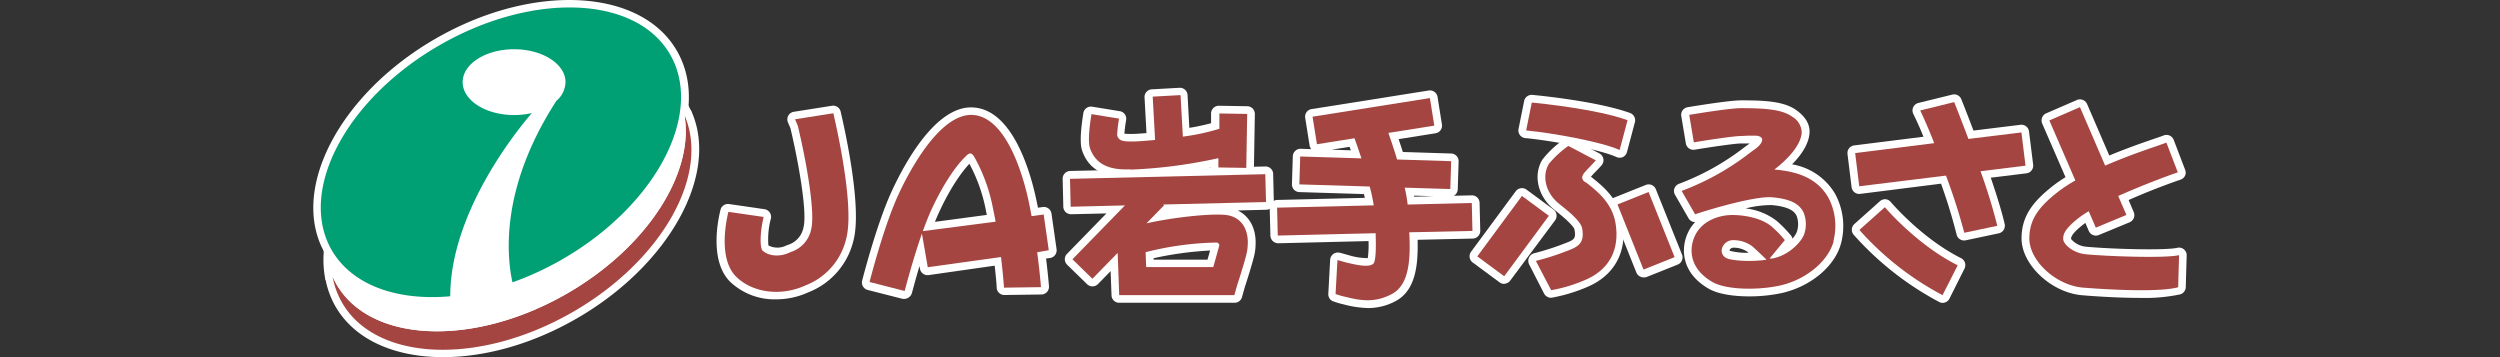
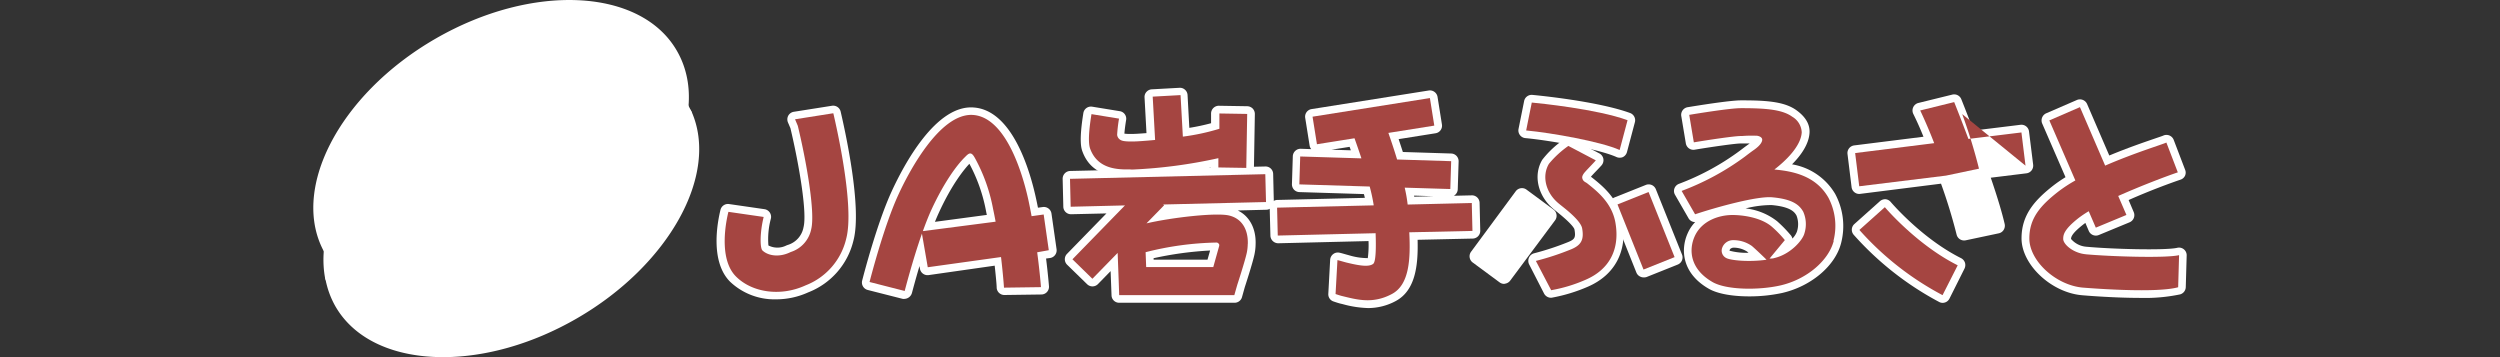
<svg xmlns="http://www.w3.org/2000/svg" id="レイヤー_1" data-name="レイヤー 1" width="490" height="70" viewBox="0 0 490 70">
  <rect x="0" y="0" width="490" height="70" fill="#333333" stroke="none" />
  <defs>
    <style>.cls-1{fill:#fff;}.cls-2{fill:#a54541;}.cls-3{fill:#009f74;}</style>
  </defs>
  <path class="cls-1" d="M134.13,22.5c2,11.27-7.15,25.86-22.93,35-18.32,10.57-38.58,9.77-45.26-1.8-.28-.49-.52-1-.75-1.48a15.86,15.86,0,0,0,1.86,5.11c6.68,11.56,26.94,12.37,45.26,1.8,17.54-10.13,26.94-27,21.82-38.61" />
  <path class="cls-1" d="M86.84,70c-9.42,0-17.29-3.35-21.09-9.94a17.17,17.17,0,0,1-2-5.6,1.51,1.51,0,0,1,2.87-.87,14,14,0,0,0,.67,1.34c6.25,10.82,25.63,11.38,43.19,1.24,14.83-8.56,24.16-22.6,22.2-33.4a1.51,1.51,0,0,1,2.87-.88C141,34.2,131.1,52,113.06,62.41,104.25,67.5,95,70,86.84,70ZM75.36,64.78c8.91,4.2,23.06,2.6,36.19-5a52.81,52.81,0,0,0,17-15.28A57,57,0,0,1,112,58.79C99.08,66.22,85.18,68.13,75.36,64.78Z" />
  <path class="cls-1" d="M134.13,22.5c-.23-.5-.47-1-.75-1.48-4-7-13-10-23.59-9a13,13,0,0,0-8.94-3.13c-6,0-10.89,3.25-10.89,7.26A5.1,5.1,0,0,0,90.34,18c-.74.39-1.48.79-2.22,1.22-15.79,9.12-25,23.71-22.93,35,.23.5.47,1,.75,1.48,6.68,11.57,26.94,12.37,45.26,1.8,15.78-9.12,25-23.71,22.93-35" />
  <path class="cls-1" d="M85.73,66.37c-9.42,0-17.29-3.35-21.09-9.93a18,18,0,0,1-.83-1.64,2.07,2.07,0,0,1-.1-.33c-2.22-12.21,7.51-27.24,23.66-36.56.39-.23.79-.45,1.19-.67a6.09,6.09,0,0,1-.1-1.13c0-4.92,5.44-8.77,12.39-8.77a15,15,0,0,1,9.46,3.08c11.2-.9,20.28,2.75,24.37,9.85a14.32,14.32,0,0,1,.83,1.62,2.19,2.19,0,0,1,.1.34c2.22,12.2-7.51,27.23-23.66,36.56C103.14,63.87,93.86,66.37,85.73,66.37ZM66.65,53.75c.18.4.38.79.6,1.18,6.25,10.82,25.63,11.38,43.19,1.24C125.19,47.66,134.5,33.72,132.67,23a12.68,12.68,0,0,0-.6-1.17c-3.57-6.19-11.84-9.28-22.13-8.3a1.48,1.48,0,0,1-1.19-.41,11.57,11.57,0,0,0-7.9-2.71c-5.08,0-9.38,2.63-9.38,5.75a3.43,3.43,0,0,0,.27,1.32,1.52,1.52,0,0,1-.7,1.91c-.72.38-1.44.77-2.16,1.18C74.13,29,64.82,43,66.65,53.75Z" />
  <path class="cls-1" d="M131.35,10.69C124.68-.87,104.42-1.68,86.1,8.89S58.36,37.41,65,49c4,6.92,12.85,10,23.25,9.07,0-16.57,13.28-32.77,16-35.91a15.61,15.61,0,0,1-3.49.39c-5.56,0-10.08-2.88-10.08-6.45s4.52-6.45,10.08-6.45,10.08,2.89,10.08,6.45a5,5,0,0,1-1.79,3.67c-11,17-9.76,30.28-8.61,35.57a59.39,59.39,0,0,0,9.81-4.54C128.6,40.21,138,22.26,131.35,10.69" />
  <path class="cls-1" d="M84.81,59.72c-9.67,0-17.4-3.61-21.08-10C56.64,37.47,66.34,18.56,85.35,7.59s40.23-9.92,47.31,2.35h0c3.5,6.05,3.1,13.82-1.13,21.87-4.11,7.82-11.39,15-20.49,20.28A60.72,60.72,0,0,1,101,56.74a1.5,1.5,0,0,1-2-1.1c-1-4.72-2.29-16.73,6.07-32.11-3.25,3.83-15.32,19.06-15.3,34.52a1.5,1.5,0,0,1-1.37,1.51C87.18,59.66,86,59.72,84.81,59.72ZM111.68,3c-7.6,0-16.42,2.4-24.82,7.25-17.57,10.14-26.77,27.2-20.52,38,3.37,5.83,11,8.92,20.45,8.42C87.36,43,96.13,30,100.79,24c-6.49,0-11.58-3.5-11.58-8s5.09-8,11.59-8,11.59,3.5,11.59,8a6.44,6.44,0,0,1-2.13,4.64c-9.54,14.85-9.49,26.8-8.62,32.56a57.75,57.75,0,0,0,7.89-3.81c8.62-5,15.48-11.74,19.33-19.06,3.73-7.1,4.15-13.84,1.19-19C126.79,5.8,120,3,111.68,3Zm-7.39,17.68a1.53,1.53,0,0,1,1.3.73,1.55,1.55,0,0,1,.21.89c.62-1.09,1.29-2.2,2-3.32a1.68,1.68,0,0,1,.24-.29,3.61,3.61,0,0,0,1.31-2.56c0-2.68-3.92-4.94-8.57-4.94s-8.57,2.26-8.57,4.94S96.16,21,100.8,21a14.08,14.08,0,0,0,3.15-.35A1.32,1.32,0,0,1,104.29,20.63Z" />
  <path class="cls-1" d="M163.3,22.2l-7.47,1.18.54,1.28C158,31.4,159.82,41.57,159,44.91a5.92,5.92,0,0,1-4,4.48l-.2.09c-2.13,1-4.26.65-5.35-.38-.52-.47-.52-3.57.23-6.58l-6.91-1c-.38,1.49-2.06,9.13,1.48,12.67,3.18,3.18,8.71,3.93,13.44,1.83l.18-.08a13,13,0,0,0,8-9.21c1.62-6.23-1.83-21.49-2.53-24.49" />
  <path class="cls-1" d="M152.1,58.67a12.64,12.64,0,0,1-9-3.45c-4-4-2.45-11.82-1.88-14.11A1.51,1.51,0,0,1,142.94,40L149.85,41a1.52,1.52,0,0,1,1.24,1.86,15.42,15.42,0,0,0-.48,5.25,3.88,3.88,0,0,0,3.52,0l.2-.08a4.46,4.46,0,0,0,3.16-3.49c.72-2.78-.81-12-2.56-19.4L154.44,24a1.55,1.55,0,0,1,.06-1.33,1.51,1.51,0,0,1,1.09-.76l7.47-1.18a1.51,1.51,0,0,1,1.71,1.15c1,4.3,4.17,18.84,2.52,25.21a14.5,14.5,0,0,1-8.87,10.21l-.18.08A15.17,15.17,0,0,1,152.1,58.67Zm-8.2-15.49c-.45,2.47-1,7.53,1.37,9.9,2.74,2.75,7.58,3.37,11.75,1.52l.2-.08a11.45,11.45,0,0,0,7.15-8.2c1.11-4.29-.44-14.45-2.23-22.41l-4.23.67c.75,3.24,3.65,16.28,2.5,20.71a7.33,7.33,0,0,1-4.85,5.48l-.19.09c-2.57,1.14-5.38.87-7-.67-1.21-1.09-.87-4.4-.52-6.41Zm6.75,5.12Zm-.24-.32,0,0Z" />
  <path class="cls-1" d="M203.29,49.45c.51,3.87.73,6.63.74,6.83l-7.25.1c0-.05-.16-2.46-.58-6l-14.36,2-1.14-6.59c-1.86,5.29-3.36,11.17-3.38,11.24l-6.89-1.76c.12-.44,2.81-11,5.69-17.19,1.73-3.77,7.93-16,14.6-15.55,6.87.49,10.06,13,10.88,16.84.21,1,.41,2,.59,3l2.37-.33,1,7Zm-8.15-6c-.15-.83-.32-1.68-.5-2.52A33.29,33.29,0,0,0,191.1,31c-.24-.43-.51-.88-.89-.92s-.76.4-1.12.75c-1.66,1.65-4.09,5-6.52,10.25-.57,1.24-1.14,2.7-1.69,4.22Z" />
  <path class="cls-1" d="M177.29,58.58a1.41,1.41,0,0,1-.35,0l-6.88-1.75A1.51,1.51,0,0,1,169,54.94c.29-1.15,2.94-11.32,5.78-17.46,2.35-5.11,8.63-17,16.08-16.41,7.71.55,11.13,12.79,12.24,18,.12.54.23,1.09.34,1.64l.94-.13a1.51,1.51,0,0,1,1.71,1.28l1,7a1.52,1.52,0,0,1-1.29,1.71l-.77.1c.4,3.23.57,5.4.57,5.43a1.52,1.52,0,0,1-.39,1.13,1.5,1.5,0,0,1-1.1.49l-7.25.1h0a1.51,1.51,0,0,1-1.51-1.38c0-.56-.15-2.16-.39-4.37L182,53.92a1.51,1.51,0,0,1-1.69-1.24l-.09-.53c-.72,2.42-1.25,4.42-1.47,5.24A1.59,1.59,0,0,1,177.29,58.58Zm-5-4.35,4,1c.62-2.25,1.74-6.22,3-9.91a1.89,1.89,0,0,1,.11-.25,2.86,2.86,0,0,1,.07-.28c.61-1.7,1.2-3.16,1.74-4.34,3-6.5,5.77-9.64,6.82-10.68l.15-.15a2.76,2.76,0,0,1,2-1.05h.15a2.81,2.81,0,0,1,2.06,1.7,34.47,34.47,0,0,1,3.7,10.28c.18.87.35,1.72.5,2.57a1.5,1.5,0,0,1-1.28,1.76l-13,1.74.71,4.09L196,48.94a1.52,1.52,0,0,1,1.71,1.31c.23,1.91.38,3.49.47,4.6l4.21-.05c-.11-1.2-.3-3-.59-5.15A1.51,1.51,0,0,1,203.08,48l.75-.11-.56-4.05-.87.12a1.5,1.5,0,0,1-1.69-1.22c-.18-1-.38-2-.59-3-1.56-7.35-4.88-15.32-9.51-15.65s-9.91,7.7-13.12,14.67A114.38,114.38,0,0,0,172.28,54.23ZM190,32.1c-1,1.08-3.39,3.92-6,9.63-.24.52-.49,1.1-.75,1.75l10.17-1.36c-.07-.3-.13-.61-.19-.92A31.93,31.93,0,0,0,190,32.1Z" />
  <path class="cls-1" d="M221.54,33.23H222A96.71,96.71,0,0,0,238.8,31l0,1.82,5.47.09.18-10.58L239,22.24l0,3a42.94,42.94,0,0,1-7.16,1.54l-.45-8.14-5.46.3.47,8.49c-2.07.2-3.69.3-4.3.3h-.49c-1.59,0-2-.21-2.35-.6a1.27,1.27,0,0,1-.3-.72,27.84,27.84,0,0,1,.37-3.16l-5.4-.88c-.85,5.23-.39,6.43-.22,6.88,1.53,4,5.54,4,7.93,3.95" />
  <path class="cls-1" d="M221.16,34.74c-2.53,0-7.15-.22-8.95-4.91-.26-.67-.78-2,.13-7.68a1.51,1.51,0,0,1,1.73-1.24l5.4.88a1.49,1.49,0,0,1,1.25,1.73c-.18,1.11-.28,1.93-.34,2.67a7,7,0,0,0,1.12.06h.5c.41,0,1.4-.06,2.71-.16l-.38-7a1.44,1.44,0,0,1,.38-1.08,1.5,1.5,0,0,1,1-.5l5.46-.3a1.46,1.46,0,0,1,1.09.38,1.5,1.5,0,0,1,.5,1l.35,6.47a41.66,41.66,0,0,0,4.26-.91l0-1.94A1.53,1.53,0,0,1,239,20.73l5.47.09a1.56,1.56,0,0,1,1.06.46,1.54,1.54,0,0,1,.42,1.08l-.18,10.57a1.48,1.48,0,0,1-1.53,1.48l-5.47-.09a1.48,1.48,0,0,1-1.06-.46,1.46,1.46,0,0,1-.42-1A105.35,105.35,0,0,1,222,34.74h-.84Zm.38-1.51v0Zm-6.44-9.1a12.81,12.81,0,0,0-.08,4.61c1.07,2.77,3.69,3,6.51,3H222a94.21,94.21,0,0,0,16.42-2.18A1.5,1.5,0,0,1,240.31,31v.3l2.45,0,.13-7.55-2.45-.05,0,1.53a1.52,1.52,0,0,1-1,1.4A43.82,43.82,0,0,1,232,28.3a1.52,1.52,0,0,1-1.17-.33,1.47,1.47,0,0,1-.55-1.08l-.36-6.63-2.45.14.38,7A1.5,1.5,0,0,1,226.44,29c-1.91.18-3.69.31-4.44.31h-.49c-1.65.05-2.79-.19-3.55-1.21a2.68,2.68,0,0,1-.61-1.7c0-.57.08-1.15.17-1.83Zm5.26,2.38Z" />
  <path class="cls-1" d="M244.56,47.81a9.42,9.42,0,0,1-.18,1.69c-.37,1.73-1.88,6.34-1.88,6.34l-.57,2H219.36l-.09-2.64-.21-5.63-4.95,5.07-3.91-3.82,10.29-10.56-10.64.26-.13-5.47L248,34.14l.14,5.46L228,40.08l.16.16-3.45,3.54c5.2-1.2,13.68-2.12,16.15-1.55,2.65.61,3.8,2.89,3.71,5.58m-5.68,0a.55.55,0,0,0-.51-.27,60.32,60.32,0,0,0-13.84,1.89l.11,2.92H237.8l1.12-4a.71.71,0,0,0,0-.55" />
  <path class="cls-1" d="M241.93,59.34H219.36a1.49,1.49,0,0,1-1.5-1.45l-.18-4.75-2.49,2.55a1.5,1.5,0,0,1-2.13,0l-3.91-3.81a1.51,1.51,0,0,1,0-2.14l7.71-7.91-6.94.16h0a1.5,1.5,0,0,1-1.51-1.47l-.13-5.47a1.52,1.52,0,0,1,1.47-1.54L248,32.63a1.49,1.49,0,0,1,1.54,1.47l.13,5.47a1.5,1.5,0,0,1-1.47,1.54l-5.6.14c2.29,1.11,3.6,3.52,3.5,6.59a10.33,10.33,0,0,1-.22,2c-.37,1.79-1.86,6.31-1.92,6.51l-.54,1.93A1.51,1.51,0,0,1,241.93,59.34Zm-21.11-3h20l.25-.9c0-.1,1.52-4.61,1.86-6.24a7.47,7.47,0,0,0,.15-1.38v-.05c0-1.29-.23-3.53-2.54-4.06-2.09-.48-10.19.33-15.47,1.55a1.51,1.51,0,0,1-1.42-2.52l2.9-3a.9.9,0,0,1,.08-.23,1.51,1.51,0,0,1,1.36-1l18.63-.44-.06-2.45-35.26.84,0,2.45,9.13-.22h0a1.51,1.51,0,0,1,1.38.91,1.48,1.48,0,0,1-.3,1.65l-9.24,9.49,1.76,1.7,3.89-4a1.5,1.5,0,0,1,1.62-.35,1.52,1.52,0,0,1,1,1.35Zm17-2.45H224.64a1.5,1.5,0,0,1-1.51-1.45L223,49.5A1.5,1.5,0,0,1,224.08,48a62,62,0,0,1,14.29-2,2.16,2.16,0,0,1,1.77,1,2.12,2.12,0,0,1,.22,1.82l-1.11,4A1.52,1.52,0,0,1,237.8,53.88Zm-11.71-3h10.56l.51-1.79a67.23,67.23,0,0,0-11.08,1.51Z" />
  <path class="cls-1" d="M288.6,45.26l-.13-5.47-12.57.3a28.27,28.27,0,0,0-.58-3.31l8.94.27.17-5.46-10.6-.33c-.6-2-1.22-3.8-1.71-5.21l9-1.43-.86-5.4-23,3.65.86,5.4,7.36-1.17c.39,1.08.87,2.46,1.36,3.94l-12-.37-.17,5.47,13.79.42a34.16,34.16,0,0,1,.79,3.69l-18.94.45.13,5.47,19.18-.46c.1,2.68.07,5.59-.47,6-.83.66-2.68.37-5.16-.23-.46-.11-1.37-.39-1.85-.5l-.37,6.65s.76.26,1.19.37c3,.73,6.08,1.63,9.84-.37,3.41-1.8,3.69-6.75,3.42-12.1Z" />
  <path class="cls-1" d="M268.13,60.38a20.68,20.68,0,0,1-5-.78l-.47-.11c-.48-.12-1.31-.41-1.31-.41a1.48,1.48,0,0,1-1-1.51l.36-6.65a1.52,1.52,0,0,1,.6-1.12,1.47,1.47,0,0,1,1.23-.27c.3.06.75.19,1.17.31l.72.2a12.64,12.64,0,0,0,3.66.55,19.59,19.59,0,0,0,.14-3.34l-17.67.43A1.54,1.54,0,0,1,249,46.2l-.14-5.47a1.48,1.48,0,0,1,.42-1.07,1.53,1.53,0,0,1,1.06-.47l17.17-.41c-.06-.24-.11-.48-.18-.74l-12.65-.39a1.51,1.51,0,0,1-1.05-.47,1.55,1.55,0,0,1-.41-1.08l.17-5.47A1.53,1.53,0,0,1,255,29.16l2,.07a1.51,1.51,0,0,1-.32-.72l-.86-5.41a1.5,1.5,0,0,1,1.26-1.72l23-3.65A1.52,1.52,0,0,1,281.76,19l.86,5.4a1.5,1.5,0,0,1-1.25,1.72l-7.24,1.15c.29.87.57,1.71.83,2.52l9.52.3a1.51,1.51,0,0,1,1,.47,1.54,1.54,0,0,1,.41,1.08l-.17,5.47a1.52,1.52,0,0,1-.77,1.26l3.44-.08A1.5,1.5,0,0,1,290,39.76l.13,5.46a1.51,1.51,0,0,1-1.47,1.54L277.85,47c.14,5.15-.47,9.95-4.28,12A11.38,11.38,0,0,1,268.13,60.38Zm-4.73-3.82.45.11c2.81.68,5.24,1.27,8.3-.35,2.72-1.44,2.85-6.21,2.62-10.69A1.52,1.52,0,0,1,276.24,44l10.82-.26L287,41.34l-11.06.26a1.54,1.54,0,0,1-1.54-1.35,28.36,28.36,0,0,0-.55-3.14,1.5,1.5,0,0,1,.31-1.29,1.52,1.52,0,0,1,1.21-.55l7.43.23.07-2.45-9.08-.28a1.51,1.51,0,0,1-1.4-1.07c-.49-1.6-1.06-3.33-1.7-5.15a1.51,1.51,0,0,1,1.19-2l7.52-1.19L279,21l-20,3.17.38,2.42,5.88-.93a1.51,1.51,0,0,1,1.65,1c.4,1.09.88,2.48,1.37,4a1.51,1.51,0,0,1-1.48,2l-10.47-.32-.07,2.45,12.28.38A1.51,1.51,0,0,1,270,36.18,33.24,33.24,0,0,1,270.8,40a1.47,1.47,0,0,1-.34,1.19,1.5,1.5,0,0,1-1.11.54l-17.43.41.06,2.45,17.66-.42a1.53,1.53,0,0,1,1.55,1.45c.21,5.79-.32,6.69-1,7.26-1.3,1-3.27.83-6.45.06l-.1,0Zm13.77-18.22a1.55,1.55,0,0,1,0,.21l3.79-.09Zm-16.19-9,3.78.12c-.08-.24-.16-.46-.24-.68Z" />
  <path class="cls-1" d="M319,23.56c-6-2.19-17.31-3.32-18.77-3.46l-.74,3.65-.36,1.82c5,.47,14.68,2.19,18.32,3.83Z" />
  <path class="cls-1" d="M317.43,30.91a1.51,1.51,0,0,1-.62-.14c-3.43-1.54-13-3.25-17.84-3.7a1.51,1.51,0,0,1-1.34-1.79l1.1-5.48a1.51,1.51,0,0,1,1.62-1.2c1.3.12,12.86,1.26,19.15,3.55a1.51,1.51,0,0,1,.94,1.8l-1.55,5.84a1.54,1.54,0,0,1-.81,1A1.51,1.51,0,0,1,317.43,30.91Zm-16.52-6.66a92.65,92.65,0,0,1,15.49,3.14l.76-2.84a102.16,102.16,0,0,0-15.74-2.81Z" />
  <path class="cls-1" d="M311,35.87c-.21-.17-.76-.3-.88-1-.07-.41.32-.91.54-1.16.78-.87,1.43-1.49,2.12-2.28l-5.38-2.83a19.15,19.15,0,0,0-3.81,3.51c-1.41,2.35-.66,5.56,1.77,7.65.23.2.5.41.81.66,1,.79,3.68,2.92,3.93,4.34.39,2.19-.16,3.25-2.07,4.07a52.14,52.14,0,0,1-7,2.31l3,5.74a29.13,29.13,0,0,0,6.64-2c4.76-2,6.87-6,5.95-11.25-.68-3.87-3.59-6.16-5.56-7.72" />
  <path class="cls-1" d="M304,58.36a1.54,1.54,0,0,1-1.36-.82l-2.94-5.74a1.54,1.54,0,0,1,0-1.34,1.49,1.49,0,0,1,1-.82,53.23,53.23,0,0,0,6.72-2.22c1.2-.51,1.46-.85,1.18-2.42,0-.15-.35-1-3.38-3.43l-.24-.2c-.22-.18-.43-.34-.61-.5-3-2.56-3.87-6.59-2.08-9.56a18.49,18.49,0,0,1,4.18-3.93,1.51,1.51,0,0,1,1.63-.14l5.38,2.83a1.53,1.53,0,0,1,.78,1.06,1.55,1.55,0,0,1-.35,1.27c-.37.41-.72.78-1.09,1.16s-.63.67-1,1.06l.11.08-1,1.17,1-1.15c2.11,1.67,5.29,4.2,6.07,8.61,1,5.89-1.46,10.59-6.84,12.89a32.06,32.06,0,0,1-6.87,2.1A1.47,1.47,0,0,1,304,58.36Zm-.76-6.28,1.57,3.07a30.32,30.32,0,0,0,5.23-1.7c4.1-1.76,5.85-5.08,5.06-9.6-.58-3.28-3.12-5.29-5-6.76a2.75,2.75,0,0,1-1.48-2,2.93,2.93,0,0,1,.9-2.41l.8-.86-2.77-1.46a14.82,14.82,0,0,0-2.68,2.5c-1,1.71-.41,4.12,1.46,5.72l.54.44.24.19c2,1.61,4.15,3.5,4.46,5.26.51,2.86-.4,4.62-3,5.72A49.5,49.5,0,0,1,303.22,52.08Zm6.83-15,0,0Z" />
  <rect class="cls-1" x="289.19" y="42.98" width="14.73" height="6.56" transform="translate(83.2 257.37) rotate(-53.56)" />
  <path class="cls-1" d="M294.82,55.64a1.5,1.5,0,0,1-.89-.29l-5.28-3.9a1.51,1.51,0,0,1-.32-2.11l8.75-11.85a1.52,1.52,0,0,1,1-.6,1.49,1.49,0,0,1,1.12.28l5.28,3.9a1.51,1.51,0,0,1,.32,2.11L296,55a1.54,1.54,0,0,1-1,.6Zm-3.17-5.72L294.51,52l6.95-9.43-2.85-2.1Z" />
  <rect class="cls-1" x="319.35" y="38.38" width="6.56" height="13.74" transform="translate(6.25 122.98) rotate(-21.79)" />
  <path class="cls-1" d="M322.13,54.37a1.37,1.37,0,0,1-.59-.13,1.48,1.48,0,0,1-.81-.82l-5.1-12.76a1.5,1.5,0,0,1,0-1.16,1.53,1.53,0,0,1,.83-.81l6.09-2.43a1.51,1.51,0,0,1,2,.84l5.11,12.76a1.51,1.51,0,0,1-.84,2l-6.1,2.44A1.55,1.55,0,0,1,322.13,54.37ZM319,40.94l4,10,3.3-1.32-4-10Z" />
  <path class="cls-1" d="M397,32.47l-.8-6.51-10.39,1.27c-1.47-3.93-2.67-6.92-2.79-7.22l-6.66,1.64s1.44,3,2.74,6.41L363.61,30l.8,6.51,17-2.09A115.24,115.24,0,0,1,385,45.62l6.47-1.36a106,106,0,0,0-3.29-10.7Z" />
  <path class="cls-1" d="M385,47.13A1.5,1.5,0,0,1,383.5,46,103.22,103.22,0,0,0,380.44,36L364.59,38a1.47,1.47,0,0,1-1.11-.31,1.51,1.51,0,0,1-.57-1l-.8-6.51a1.51,1.51,0,0,1,1.32-1.68L377,26.8c-1-2.52-2-4.47-2-4.49a1.52,1.52,0,0,1,1-2.13l6.66-1.64a1.51,1.51,0,0,1,1.75.89c.11.27,1.11,2.77,2.39,6.16l9.21-1.13a1.5,1.5,0,0,1,1.68,1.32l.81,6.51a1.56,1.56,0,0,1-.31,1.11,1.51,1.51,0,0,1-1,.57l-7,.86c1.32,3.86,2.23,6.91,2.73,9.09a1.55,1.55,0,0,1-.21,1.15,1.47,1.47,0,0,1-.95.66l-6.47,1.37A1.73,1.73,0,0,1,385,47.13Zm-3.51-14.25a1.51,1.51,0,0,1,1.42,1c1.49,4.2,2.56,7.54,3.21,10l3.52-.75c-.61-2.28-1.57-5.31-2.88-9a1.5,1.5,0,0,1,1.24-2l7.39-.91-.44-3.52L386,28.73a1.47,1.47,0,0,1-1.59-1c-1-2.55-1.8-4.7-2.3-6l-3.6.89c.54,1.21,1.3,2.95,2,4.85a1.51,1.51,0,0,1-1.23,2l-14,1.72.43,3.52,15.55-1.91Z" />
  <path class="cls-1" d="M369.44,40.6l-5,4.47a58.08,58.08,0,0,0,16.3,12.78L383.71,52c-8-4-14.21-11.31-14.27-11.38" />
  <path class="cls-1" d="M380.77,59.36a1.44,1.44,0,0,1-.67-.16A60.07,60.07,0,0,1,363.31,46a1.5,1.5,0,0,1,.15-2.09l5-4.47a1.57,1.57,0,0,1,1.13-.39,1.51,1.51,0,0,1,1,.55c.12.13,6.07,7.14,13.78,11a1.54,1.54,0,0,1,.76.88,1.58,1.58,0,0,1-.08,1.15l-2.94,5.87A1.5,1.5,0,0,1,380.77,59.36ZM366.6,45.18A56.84,56.84,0,0,0,380.11,55.8l1.59-3.17a54.14,54.14,0,0,1-12.37-9.9Z" />
  <path class="cls-1" d="M408.79,49.83c-2.37-.22-4.31-1.86-4.4-2.93,0-.77,0-1.8,3-4.16a20.91,20.91,0,0,1,2-1.34l1.39,3.22,6-2.49-1.61-3.72c4.49-2,9.35-3.84,11.68-4.63l-2.24-5.84c-.73.36-6.19,2-12,4.52L407.67,21l-6,2.6,5.1,11.77a27.89,27.89,0,0,0-3.38,2.21c-3.48,2.72-5.64,5.2-5.64,9.15,0,4.39,5.18,9.16,10.46,9.64.14,0,14.1,1.21,18.71-.07l.18-6.29c-2.73.63-13.68.25-18.29-.17" />
  <path class="cls-1" d="M419.55,58.39c-5.53,0-11.46-.52-11.54-.53-6-.55-11.79-6-11.79-11.14,0-4.55,2.49-7.42,6.22-10.34a26.72,26.72,0,0,1,2.4-1.65l-4.58-10.54a1.55,1.55,0,0,1,0-1.16,1.53,1.53,0,0,1,.81-.83l6-2.6a1.53,1.53,0,0,1,2,.79l4.35,10.09c3.55-1.48,6.79-2.59,8.83-3.29.76-.26,1.54-.52,1.72-.6a1.52,1.52,0,0,1,2.07.81l2.23,5.84a1.49,1.49,0,0,1,0,1.19,1.48,1.48,0,0,1-.88.78c-1.95.66-6.1,2.18-10.18,4l1,2.36a1.52,1.52,0,0,1-.81,2l-6,2.48a1.51,1.51,0,0,1-2-.79l-.67-1.57-.37.28c-2.23,1.74-2.42,2.44-2.44,2.86a4.38,4.38,0,0,0,3,1.53h0c5.07.47,15.5.75,17.82.21A1.5,1.5,0,0,1,428.59,50l-.18,6.29a1.52,1.52,0,0,1-1.11,1.41A33.45,33.45,0,0,1,419.55,58.39Zm-15.92-34,4.51,10.39a1.52,1.52,0,0,1-.64,1.91,25.84,25.84,0,0,0-3.2,2.09c-3.2,2.5-5.06,4.61-5.06,8,0,3.62,4.59,7.73,9.09,8.14,1.93.19,12.41.93,17.1.2l.09-3.35a140.71,140.71,0,0,1-16.87-.38h0c-2.9-.27-5.59-2.27-5.77-4.3v-.14c0-1.34.28-2.75,3.6-5.34a22.41,22.41,0,0,1,2.11-1.43,1.51,1.51,0,0,1,2.17.68l.8,1.86,3.23-1.34-1-2.32a1.52,1.52,0,0,1,.77-2c3.76-1.71,7.77-3.25,10.33-4.16l-1.15-3-.53.18c-2.25.77-6,2.06-10,3.79a1.51,1.51,0,0,1-2-.78L406.88,23Z" />
  <path class="cls-1" d="M359.41,47.22c-1,3.87-5.3,7.55-10.47,8.73-4.19.95-10.52.91-13.27-.66-4.43-2.54-4.72-6.3-3.5-9,1.39-3.05,4.76-4.15,7.41-4.15,2,0,5.62.48,7.73,2.32a21.67,21.67,0,0,1,2.52,2.6l-3,3.62c.23,0,.66,0,.9-.09,3.19-.73,5.58-3.49,5.93-4.83a6,6,0,0,0-.23-4.27c-.71-1.24-1.94-2.45-6.08-2.82-2.92-.27-10.82,1.9-15.11,3.33h0l-2.64-4.58A50.82,50.82,0,0,0,342,30.7c.61-.47,1.19-.91,1.82-1.35,1.29-.91,1.68-1.69,1.55-2.13s-.85-.65-1.23-.62a23.62,23.62,0,0,0-2.7.06h-.24c-1.29,0-6.34.76-9.21,1.24l-.9-5.39c1.32-.22,8-1.31,10.11-1.31h.24c5,0,8,.34,9.84,1.68a3.74,3.74,0,0,1,1.86,3.05c-.15,2.76-3.22,5.65-5.37,7.3h.06c3.51.32,8.06,1.18,10.53,5.5a11.85,11.85,0,0,1,1,8.48m-13.15,3.66c-.58-.56-1.81-1.76-2.83-2.65a6.26,6.26,0,0,0-3.66-1.15,2.26,2.26,0,0,0-2.17,1.5,1.61,1.61,0,0,0,.79,2c.82.46,4.43.83,7.87.34" />
  <path class="cls-1" d="M342.84,58.09c-3.08,0-6.1-.45-7.91-1.49-5.33-3.05-5.56-7.78-4.13-10.91a7.58,7.58,0,0,1,1.45-2.16h0a1.49,1.49,0,0,1-1.33-.81l-2.61-4.53a1.47,1.47,0,0,1-.12-1.26,1.52,1.52,0,0,1,.89-.9,49,49,0,0,0,12-6.54l.09-.07c.6-.45,1.16-.88,1.77-1.3l0,0-.63,0c-.29,0-.58,0-.87,0h-.28c-1,0-5.45.63-9,1.22a1.51,1.51,0,0,1-1.13-.26,1.55,1.55,0,0,1-.61-1l-.9-5.39A1.52,1.52,0,0,1,330.86,21c1.33-.22,8.09-1.33,10.36-1.33h.39c5,0,8.34.33,10.58,2,1.74,1.28,2.57,2.74,2.48,4.35-.13,2.29-1.74,4.49-3.43,6.19A12.13,12.13,0,0,1,359.69,38a13.3,13.3,0,0,1,1.18,9.59h0c-1.11,4.49-5.88,8.54-11.6,9.84A30.52,30.52,0,0,1,342.84,58.09Zm-3.26-14.42c-2.1,0-4.94.85-6,3.27-.45,1-1.6,4.48,2.88,7,2.14,1.22,7.95,1.46,12.18.49,4.58-1,8.5-4.24,9.34-7.62a10.31,10.31,0,0,0-.87-7.36c-2.07-3.62-5.89-4.43-9.36-4.75l-.18,0a1.51,1.51,0,0,1-.66-2.69c2.9-2.23,4.69-4.54,4.79-6.18,0-.2,0-.79-1.26-1.76-1.58-1.16-4.69-1.4-8.94-1.39h-.24a84,84,0,0,0-8.37,1.05l.4,2.42c2.6-.41,6.67-1,8-1h.24l.71,0a14.72,14.72,0,0,1,2,0,2.73,2.73,0,0,1,2.65,1.71c.2.71.19,2.14-2.13,3.78-.58.41-1.12.82-1.69,1.25l-.09.07a51.73,51.73,0,0,1-11.15,6.3l1.16,2c3.82-1.21,11.36-3.33,14.55-3,3.85.35,6,1.42,7.25,3.58a7.49,7.49,0,0,1,.38,5.41c-.5,1.87-3.3,5.06-7.06,5.91a6.13,6.13,0,0,1-.72.09l-.25,0H347a1.33,1.33,0,0,1-.52.17c-3.34.48-7.46.24-8.82-.51a3.13,3.13,0,0,1-1.52-3.65,3.76,3.76,0,0,1,3.64-2.64,7.77,7.77,0,0,1,4.65,1.52c.65.57,1.37,1.24,1.95,1.8l1.48-1.78a20.67,20.67,0,0,0-1.54-1.49C344.66,44.18,341.66,43.67,339.58,43.67Zm-.55,5.5.09,0a13.07,13.07,0,0,0,3.59.38l-.27-.24a4.94,4.94,0,0,0-2.67-.77c-.24,0-.66.17-.72.39A.52.52,0,0,0,339,49.17Zm3.11-8.32a12.21,12.21,0,0,1,6.16,2.5A25.32,25.32,0,0,1,350.9,46a1.54,1.54,0,0,1,.41.76,4,4,0,0,0,.89-1.36,4.7,4.7,0,0,0-.08-3.14c-.34-.6-1-1.72-4.9-2.07A20.82,20.82,0,0,0,342.14,40.85Zm1.79-13.65Z" />
-   <path class="cls-2" d="M134.13,22.5c2,11.27-7.15,25.86-22.93,35-18.32,10.57-38.58,9.77-45.26-1.8-.28-.49-.52-1-.75-1.48a15.86,15.86,0,0,0,1.86,5.11c6.68,11.56,26.94,12.37,45.26,1.8,17.54-10.13,26.94-27,21.82-38.61" />
  <path class="cls-1" d="M134.13,22.5c-.23-.5-.47-1-.75-1.48-4-7-13-10-23.59-9a13,13,0,0,0-8.94-3.13c-6,0-10.89,3.25-10.89,7.26A5.1,5.1,0,0,0,90.34,18c-.74.39-1.48.79-2.22,1.22-15.79,9.12-25,23.71-22.93,35,.23.5.47,1,.75,1.48,6.68,11.57,26.94,12.37,45.26,1.8,15.78-9.12,25-23.71,22.93-35" />
-   <path class="cls-3" d="M131.35,10.69C124.68-.87,104.42-1.68,86.1,8.89S58.36,37.41,65,49c4,6.92,12.85,10,23.25,9.07,0-16.57,13.28-32.77,16-35.91a15.61,15.61,0,0,1-3.49.39c-5.56,0-10.08-2.88-10.08-6.45s4.52-6.45,10.08-6.45,10.08,2.89,10.08,6.45a5,5,0,0,1-1.79,3.67c-11,17-9.76,30.28-8.61,35.57a59.39,59.39,0,0,0,9.81-4.54C128.6,40.21,138,22.26,131.35,10.69" />
  <path class="cls-2" d="M163.3,22.2l-7.47,1.18.54,1.28C158,31.4,159.82,41.57,159,44.91a5.92,5.92,0,0,1-4,4.48l-.2.09c-2.13,1-4.26.65-5.35-.38-.52-.47-.52-3.57.23-6.58l-6.91-1c-.38,1.49-2.06,9.13,1.48,12.67,3.18,3.18,8.71,3.93,13.44,1.83l.18-.08a13,13,0,0,0,8-9.21c1.62-6.23-1.83-21.49-2.53-24.49" />
  <path class="cls-2" d="M203.29,49.45c.51,3.87.73,6.63.74,6.83l-7.25.1c0-.05-.16-2.46-.58-6l-14.36,2-1.14-6.59c-1.86,5.29-3.36,11.17-3.38,11.24l-6.89-1.76c.12-.44,2.81-11,5.69-17.19,1.73-3.77,7.93-16,14.6-15.55,6.87.49,10.06,13,10.88,16.84.21,1,.41,2,.59,3l2.37-.33,1,7Zm-8.15-6c-.15-.83-.32-1.68-.5-2.52A33.29,33.29,0,0,0,191.1,31c-.24-.43-.51-.88-.89-.92s-.76.4-1.12.75c-1.66,1.65-4.09,5-6.52,10.25-.57,1.24-1.14,2.7-1.69,4.22Z" />
  <path class="cls-2" d="M221.54,33.23H222A96.71,96.71,0,0,0,238.8,31l0,1.82,5.47.09.18-10.58L239,22.24l0,3a42.94,42.94,0,0,1-7.16,1.54l-.45-8.14-5.46.3.47,8.49c-2.07.2-3.69.3-4.3.3h-.49c-1.59,0-2-.21-2.35-.6a1.27,1.27,0,0,1-.3-.72,27.84,27.84,0,0,1,.37-3.16l-5.4-.88c-.85,5.23-.39,6.43-.22,6.88,1.53,4,5.54,4,7.93,3.95" />
  <path class="cls-2" d="M244.56,47.81a9.42,9.42,0,0,1-.18,1.69c-.37,1.73-1.88,6.34-1.88,6.34l-.57,2H219.36l-.09-2.64-.21-5.63-4.95,5.07-3.91-3.82,10.29-10.56-10.64.26-.13-5.47L248,34.14l.14,5.46L228,40.08l.16.16-3.45,3.54c5.2-1.2,13.68-2.12,16.15-1.55,2.65.61,3.8,2.89,3.71,5.58m-5.68,0a.55.55,0,0,0-.51-.27,60.32,60.32,0,0,0-13.84,1.89l.11,2.92H237.8l1.12-4a.71.71,0,0,0,0-.55" />
  <path class="cls-2" d="M288.6,45.26l-.13-5.47-12.57.3a28.27,28.27,0,0,0-.58-3.31l8.94.27.17-5.46-10.6-.33c-.6-2-1.22-3.8-1.71-5.21l9-1.43-.86-5.4-23,3.65.86,5.4,7.36-1.17c.39,1.08.87,2.46,1.36,3.94l-12-.37-.17,5.47,13.79.42a34.16,34.16,0,0,1,.79,3.69l-18.94.45.13,5.47,19.18-.46c.1,2.68.07,5.59-.47,6-.83.66-2.68.37-5.16-.23-.46-.11-1.37-.39-1.85-.5l-.37,6.65s.76.26,1.19.37c3,.73,6.08,1.63,9.84-.37,3.41-1.8,3.69-6.75,3.42-12.1Z" />
  <path class="cls-2" d="M319,23.56c-6-2.19-17.31-3.32-18.77-3.46l-.74,3.65-.36,1.82c5,.47,14.68,2.19,18.32,3.83Z" />
  <path class="cls-2" d="M311,35.87c-.21-.17-.76-.3-.88-1-.07-.41.32-.91.54-1.16.78-.87,1.43-1.49,2.12-2.28l-5.38-2.83a19.15,19.15,0,0,0-3.81,3.51c-1.41,2.35-.66,5.56,1.77,7.65.23.2.5.41.81.66,1,.79,3.68,2.92,3.93,4.34.39,2.19-.16,3.25-2.07,4.07a52.14,52.14,0,0,1-7,2.31l3,5.74a29.13,29.13,0,0,0,6.64-2c4.76-2,6.87-6,5.95-11.25-.68-3.87-3.59-6.16-5.56-7.72" />
-   <rect class="cls-2" x="289.19" y="42.98" width="14.73" height="6.56" transform="translate(83.2 257.37) rotate(-53.56)" />
  <rect class="cls-2" x="319.35" y="38.38" width="6.56" height="13.74" transform="translate(6.25 122.98) rotate(-21.79)" />
-   <path class="cls-2" d="M397,32.47l-.8-6.51-10.39,1.27c-1.47-3.93-2.67-6.92-2.79-7.22l-6.66,1.64s1.44,3,2.74,6.41L363.61,30l.8,6.51,17-2.09A115.24,115.24,0,0,1,385,45.62l6.47-1.36a106,106,0,0,0-3.29-10.7Z" />
+   <path class="cls-2" d="M397,32.47l-.8-6.51-10.39,1.27c-1.47-3.93-2.67-6.92-2.79-7.22l-6.66,1.64s1.44,3,2.74,6.41L363.61,30l.8,6.51,17-2.09l6.47-1.36a106,106,0,0,0-3.29-10.7Z" />
  <path class="cls-2" d="M369.44,40.6l-5,4.47a58.08,58.08,0,0,0,16.3,12.78L383.71,52c-8-4-14.21-11.31-14.27-11.38" />
  <path class="cls-2" d="M408.79,49.83c-2.37-.22-4.31-1.86-4.4-2.93,0-.77,0-1.8,3-4.16a20.91,20.91,0,0,1,2-1.34l1.39,3.22,6-2.49-1.61-3.72c4.49-2,9.35-3.84,11.68-4.63l-2.24-5.84c-.73.36-6.19,2-12,4.52L407.67,21l-6,2.6,5.1,11.77a27.89,27.89,0,0,0-3.38,2.21c-3.48,2.72-5.64,5.2-5.64,9.15,0,4.39,5.18,9.16,10.46,9.64.14,0,14.1,1.21,18.71-.07l.18-6.29c-2.73.63-13.68.25-18.29-.17" />
  <path class="cls-2" d="M359.41,47.22c-1,3.87-5.3,7.55-10.47,8.73-4.19.95-10.52.91-13.27-.66-4.43-2.54-4.72-6.3-3.5-9,1.39-3.05,4.76-4.15,7.41-4.15,2,0,5.62.48,7.73,2.32a21.67,21.67,0,0,1,2.52,2.6l-3,3.62c.23,0,.66,0,.9-.09,3.19-.73,5.58-3.49,5.93-4.83a6,6,0,0,0-.23-4.27c-.71-1.24-1.94-2.45-6.08-2.82-2.92-.27-10.82,1.9-15.11,3.33h0l-2.64-4.58A50.82,50.82,0,0,0,342,30.7c.61-.47,1.19-.91,1.82-1.35,1.29-.91,1.68-1.69,1.55-2.13s-.85-.65-1.23-.62a23.62,23.62,0,0,0-2.7.06h-.24c-1.29,0-6.34.76-9.21,1.24l-.9-5.39c1.32-.22,8-1.31,10.11-1.31h.24c5,0,8,.34,9.84,1.68a3.74,3.74,0,0,1,1.86,3.05c-.15,2.76-3.22,5.65-5.37,7.3h.06c3.51.32,8.06,1.18,10.53,5.5a11.85,11.85,0,0,1,1,8.48m-13.15,3.66c-.58-.56-1.81-1.76-2.83-2.65a6.26,6.26,0,0,0-3.66-1.15,2.26,2.26,0,0,0-2.17,1.5,1.61,1.61,0,0,0,.79,2c.82.46,4.43.83,7.87.34" />
</svg>